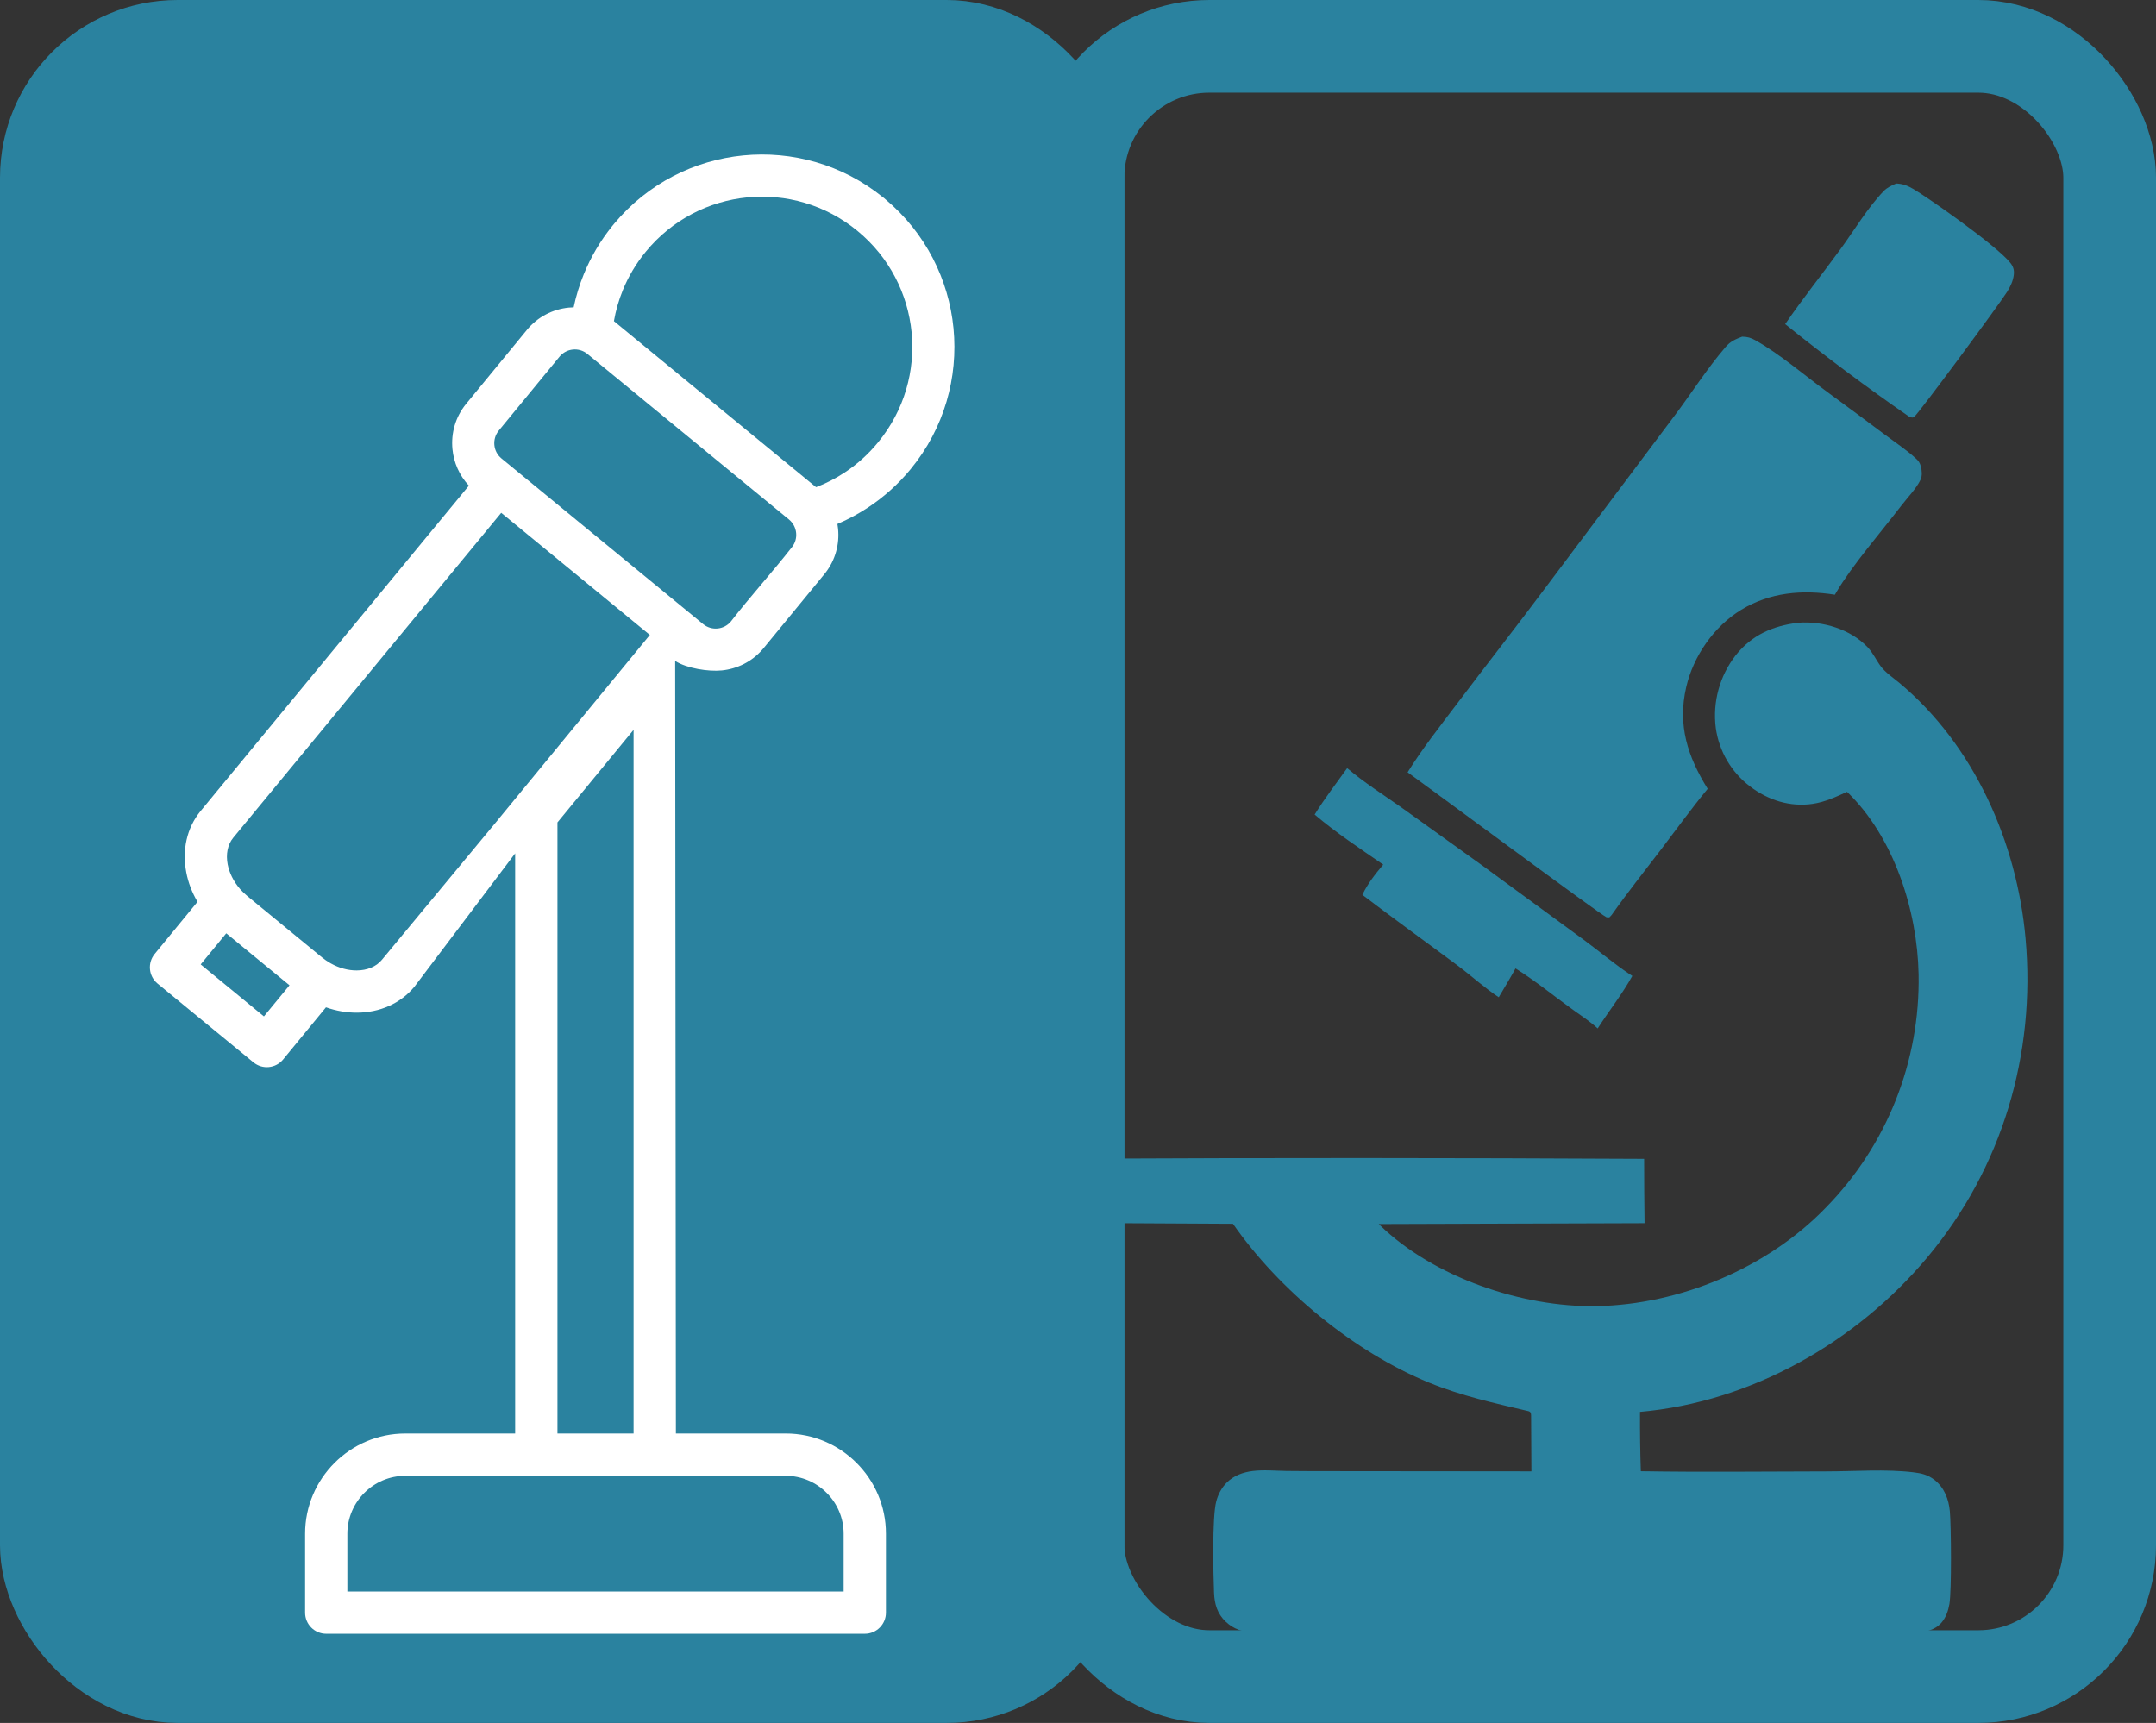
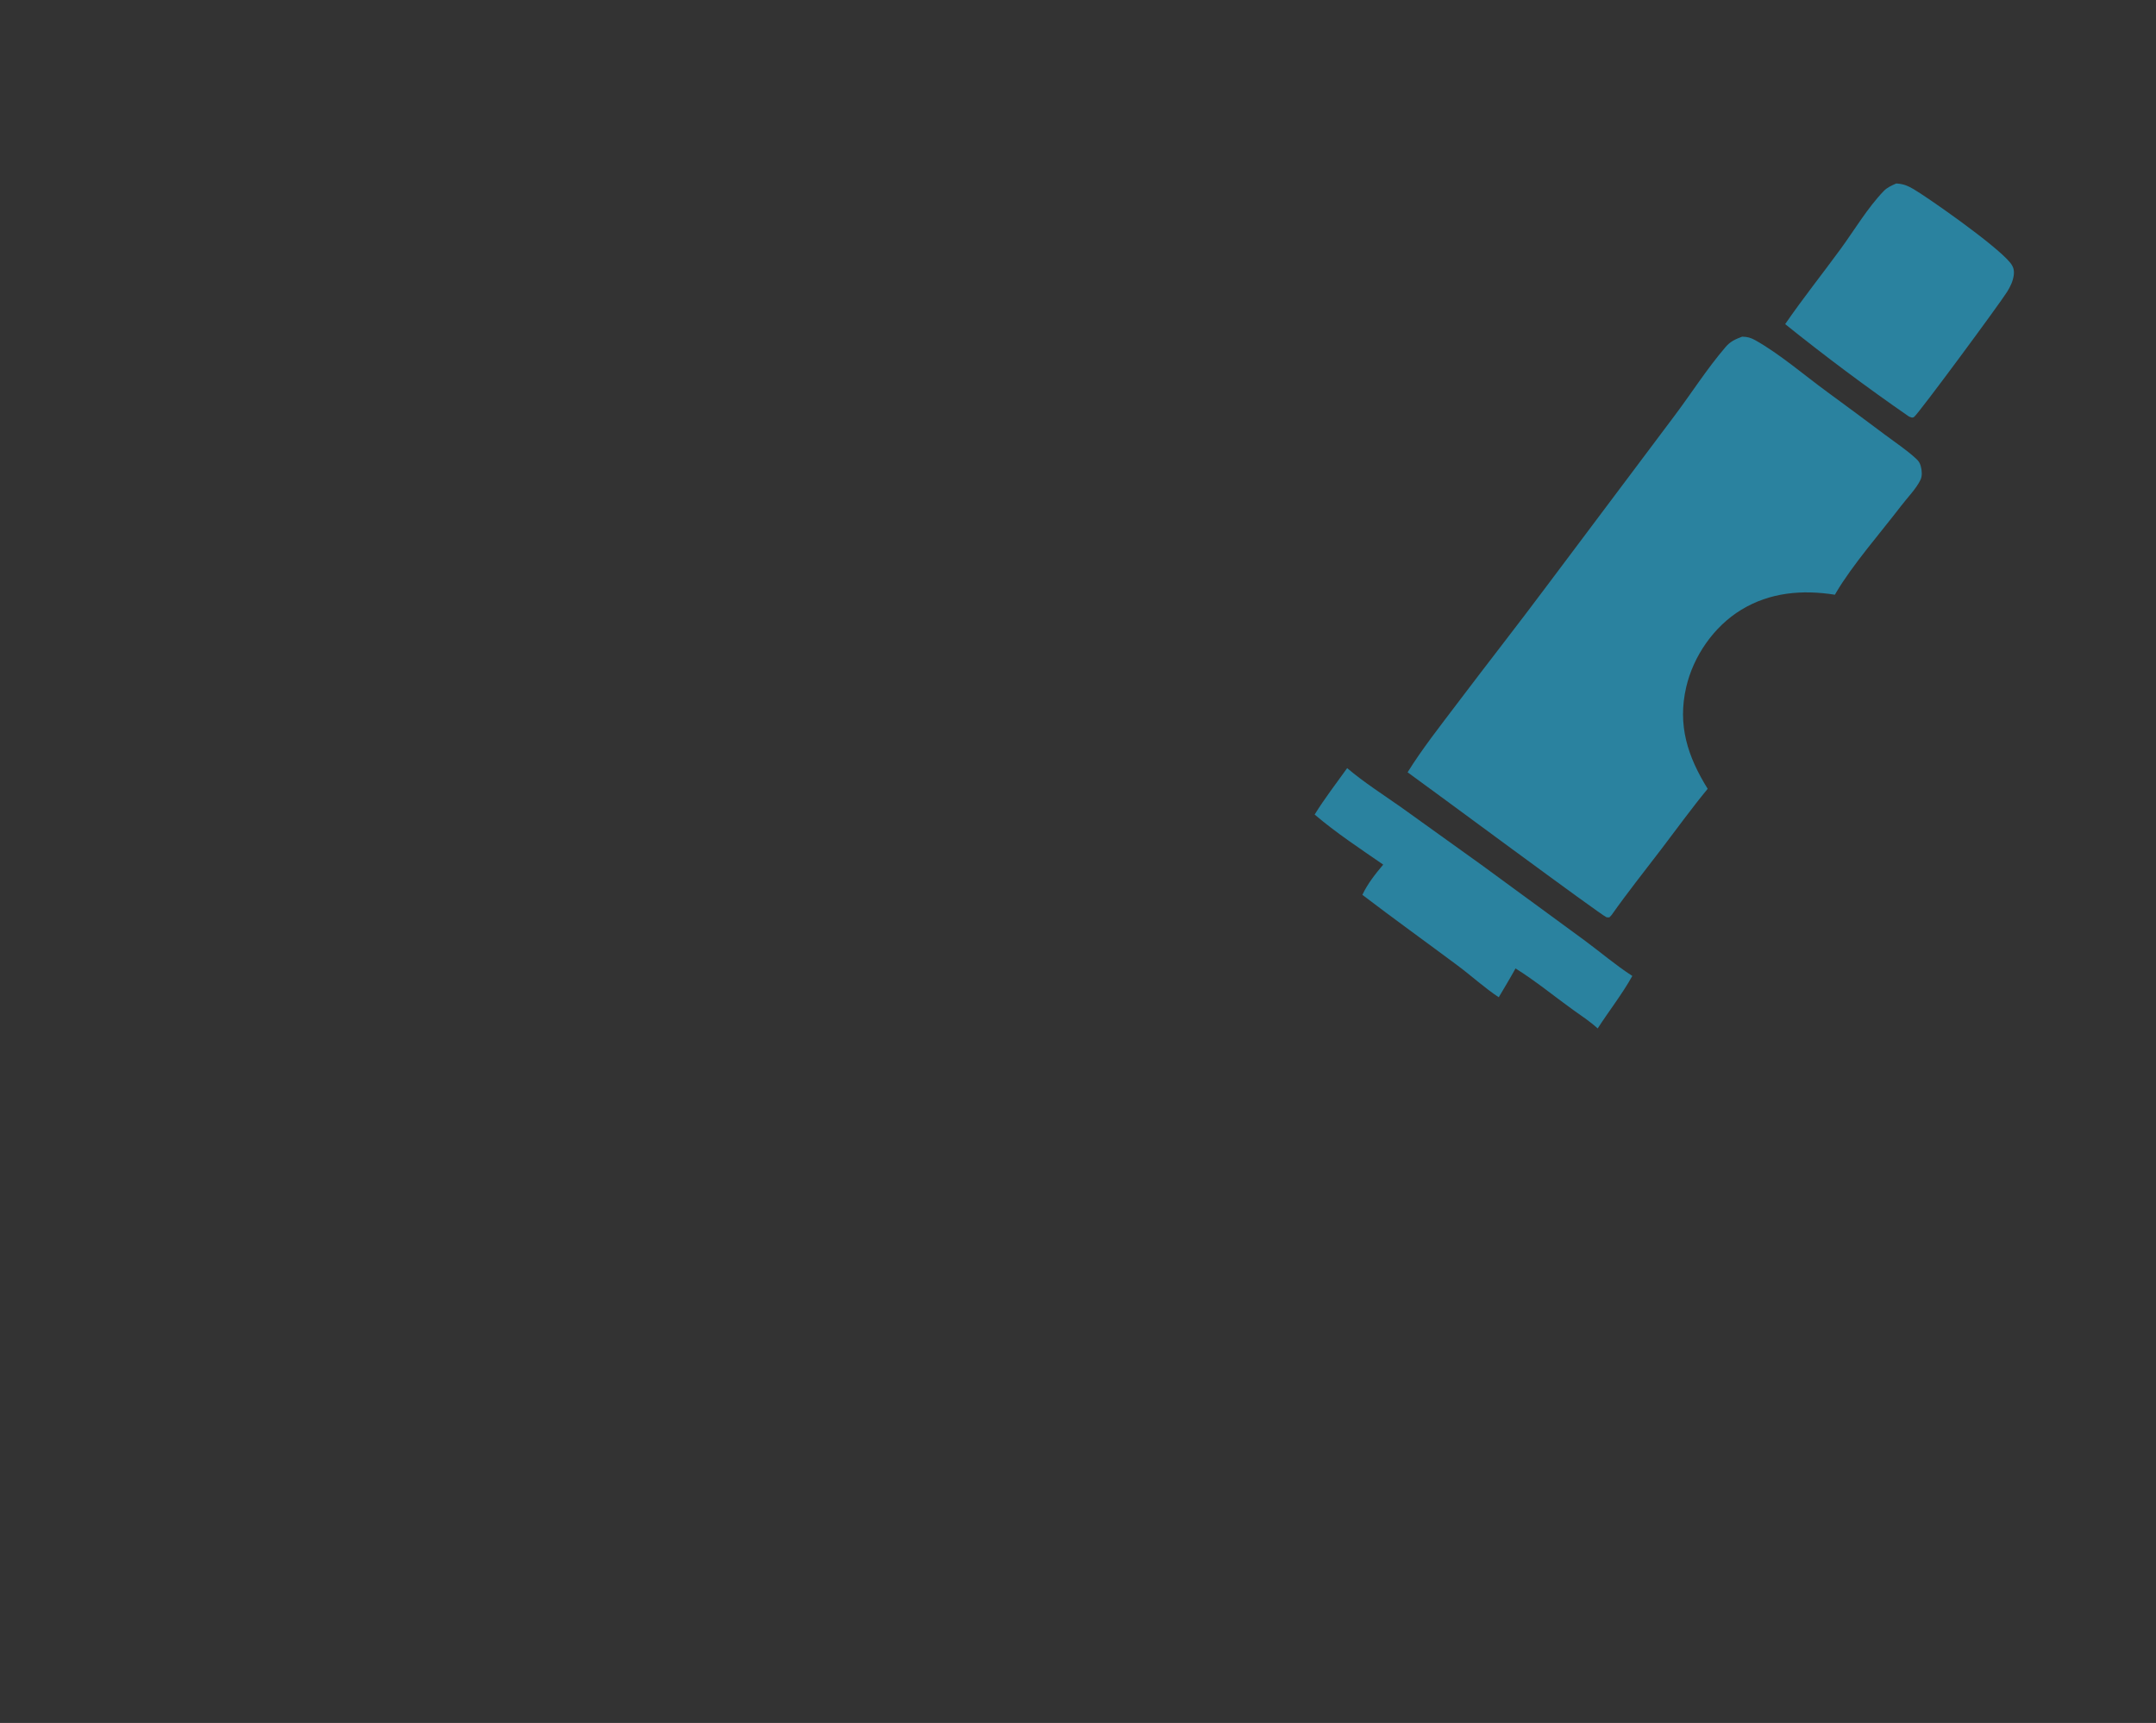
<svg xmlns="http://www.w3.org/2000/svg" id="_レイヤー_1" data-name="レイヤー_1" width="160.191" height="128.019" version="1.1" viewBox="0 0 160.191 128.019">
  <rect x="0" y="0" width="160.191" height="128.019" fill="#333333" stroke="none" />
  <defs>
    <style>
      .st0 {
        fill: #fff;
      }

      .st1 {
        fill: none;
        stroke: #2a829f;
        stroke-miterlimit: 10;
        stroke-width: 6.886px;
      }

      .st2 {
        fill: #2a829f;
      }
    </style>
  </defs>
  <g>
-     <rect class="st2" x="3.443" y="3.443" width="76.653" height="121.133" rx="9.76" ry="9.76" />
-     <rect class="st1" x="3.443" y="3.443" width="76.653" height="121.133" rx="9.76" ry="9.76" />
-   </g>
+     </g>
  <g>
-     <path class="st2" d="M143.72,109.952c-.481-.374-.958-.485-1.555-.556-2.068-.248-4.34-.07-6.431-.067-4.603.006-9.218.064-13.82-.013-.049-1.47-.069-2.94-.061-4.41,8.262-.73,16.071-5.174,21.352-11.484,5.553-6.634,8.069-15.099,7.293-23.702-.644-7.139-3.819-14.351-9.392-18.993-.443-.369-1.022-.758-1.363-1.216-.343-.46-.578-.999-.976-1.418-1.273-1.345-3.344-1.964-5.146-1.823-.008 0-.015.002-.023.003-1.878.226-3.448.914-4.642,2.425-1.189,1.53-1.719,3.472-1.473,5.394.24,1.723,1.152,3.281,2.536,4.334,1.342,1.028,2.977,1.552,4.669,1.302.91-.135,1.718-.514,2.547-.892,3.487,3.354,5.223,8.819,5.317,13.555.122,6.469-2.36,12.715-6.889,17.335-4.32,4.481-10.858,7.22-17.06,7.323-5.491.091-12.073-2.128-16.072-6.009l-.09-.089,19.749-.064c-.021-1.594-.031-3.187-.031-4.781-14.003-.076-28.006-.08-42.009-.011l-.054,4.776,11.512.061c3.424,4.929,9.01,9.523,14.547,11.792,2.43.996,4.856,1.526,7.392,2.125.183.043.204.147.213.315l.023,4.162-14.582-.014c-1.21-.002-2.421.003-3.63-.015-.822-.013-1.698-.098-2.514.006-.712.09-1.397.342-1.912.859-.388.39-.643.874-.781,1.404-.309,1.185-.219,5.379-.163,6.772.034.851.24,1.567.875,2.165.589.555,1.231.74,2.019.806,2.402.201,4.932-.004,7.347-.008l15.394-.016,17.059-.012c3.112.015,6.292.219,9.396.051.702-.038,1.452-.182,1.941-.734.347-.392.521-.901.609-1.408.168-.974.13-5.791.033-6.874-.082-.914-.411-1.779-1.153-2.356Z" />
    <path class="st2" d="M119.579,68.163l.163-.174c1.183-1.678,2.468-3.289,3.714-4.922,1.135-1.487,2.234-3.013,3.425-4.455-1.487-2.401-2.249-4.714-1.598-7.547.531-2.311,2.06-4.521,4.094-5.757,2.136-1.298,4.531-1.501,6.956-1.118l.08-.139c1.195-2.046,3.363-4.528,4.843-6.466.453-.594,1.121-1.271,1.437-1.934.143-.301.104-.692.022-1.005-.067-.255-.162-.391-.352-.566-.688-.637-1.513-1.182-2.265-1.745-1.454-1.09-2.914-2.172-4.38-3.245-1.675-1.227-3.486-2.788-5.279-3.798-.349-.197-.601-.271-1-.276-.516.2-.866.346-1.229.769-1.398,1.63-2.581,3.504-3.877,5.22l-9.326,12.426c-2.226,2.984-4.527,5.913-6.77,8.885-1.239,1.642-2.567,3.32-3.652,5.068,1.441,1.031,14.459,10.682,14.779,10.771.068.019.142.005.213.007Z" />
    <path class="st2" d="M142.213,30.983c.301-.197,6.387-8.443,6.927-9.317.235-.381.429-.787.484-1.237.045-.361-.038-.63-.267-.912-1.079-1.33-6.226-4.913-7.186-5.468-.404-.234-.712-.37-1.181-.408-.034-.003-.067-.005-.101-.007-.338.149-.667.292-.928.562-1.192,1.235-2.169,2.885-3.184,4.277-1.37,1.879-2.823,3.693-4.139,5.611,2.984,2.398,6.052,4.689,9.199,6.867.15.047.232.126.376.032Z" />
    <path class="st2" d="M101.224,66.49c2.336,1.782,4.724,3.498,7.08,5.254,1.022.762,1.996,1.656,3.054,2.356.419-.712.848-1.419,1.246-2.143,1.484.928,2.853,2.053,4.272,3.077.619.441,1.272.867,1.831,1.383.836-1.297,1.829-2.557,2.575-3.901-1.257-.812-2.399-1.796-3.605-2.683l-7.613-5.575-5.948-4.268c-1.349-.949-2.763-1.848-4.022-2.915-.81,1.135-1.683,2.262-2.416,3.449,1.6,1.363,3.368,2.526,5.095,3.719-.588.697-1.157,1.417-1.549,2.246Z" />
  </g>
-   <rect class="st1" x="80.096" y="3.443" width="76.653" height="121.133" rx="9.76" ry="9.76" />
-   <path class="st0" d="M38.017,34.686l0.0.001.003.001,14.224,11.686c.314.256.702.363,1.076.326.372-.036.735-.216.99-.527,1.441-1.861,3.064-3.643,4.518-5.499.257-.312.362-.701.325-1.075-.037-.373-.214-.734-.525-.991l-0-.001-14.986-12.31c-.314-.257-.702-.363-1.075-.326-.375.037-.736.216-.992.528l-4.518,5.498c-.256.313-.362.702-.325,1.076.036.374.215.734.527.99l.758.622h0ZM16.809,69.35l-1.898,2.31,4.698,3.862,1.901-2.312-4.7-3.861h0ZM43.837,52.593c.041-.058.084-.112.134-.164l4.313-5.25-11.043-9.074-19.908,24.138c-.432.525-.559,1.247-.416,1.987.122.62.423,1.246.891,1.794.015.017.032.033.045.051.16.18.336.352.53.511l5.528,4.542c.197.161.401.303.612.424.015.009.03.018.047.028.629.355,1.302.53,1.934.527.756-.003,1.443-.267,1.872-.791l8.538-10.298c.039-.057.084-.112.132-.164l6.791-8.263h0ZM41.419,106.517h5.656v-52.289l-5.656,6.88v45.409h0ZM25.809,118.254h36.874v-4.298c0-1.18-.483-2.254-1.266-3.034-.778-.78-1.853-1.263-3.034-1.263h-28.276c-1.18,0-2.255.484-3.034,1.263-.779.78-1.264,1.854-1.264,3.034v4.298h0ZM13.854,74.85l-2.144-1.762c-.67-.549-.767-1.536-.218-2.205l3.182-3.875c-.41-.695-.69-1.436-.832-2.18-.318-1.634.013-3.29,1.069-4.575l19.929-24.167c-.711-.758-1.126-1.718-1.222-2.709-.116-1.174.214-2.391,1.017-3.369l4.518-5.499c.803-.977,1.935-1.538,3.11-1.653.12-.012.241-.019.36-.021.174-.836.428-1.662.755-2.465.516-1.265,1.221-2.474,2.12-3.584.045-.063.094-.122.145-.177,2.502-2.993,5.972-4.707,9.579-5.06,3.608-.353,7.351.655,10.382,3.108.067.045.125.095.18.148,2.993,2.5,4.708,5.972,5.061,9.579.356,3.643-.675,7.421-3.179,10.47-.928,1.13-2.002,2.085-3.175,2.859-.727.48-1.486.886-2.272,1.22.022.119.038.239.05.36.112,1.135-.194,2.31-.939,3.27-.045.065-.095.126-.147.183l-4.383,5.336c-.047.065-.098.126-.153.182-.796.914-1.889,1.44-3.021,1.551-.99.097-2.581-.147-3.461-.701l.054,57.402h8.167c2.05,0,3.91.837,5.257,2.184,1.349,1.347,2.183,3.208,2.183,5.255v5.869c0,.868-.703,1.571-1.57,1.571H24.239c-.869,0-1.57-.703-1.57-1.571v-5.869c0-2.047.836-3.908,2.183-5.255,1.349-1.347,3.208-2.184,5.256-2.184h8.168v-43.108l-7.475,9.897c-1.056,1.285-2.615,1.932-4.277,1.94-.759.003-1.542-.129-2.305-.397l-3.182,3.873c-.55.669-1.537.766-2.205.216l-2.559-2.102h0M45.63,23.875l14.907,12.246c.032.026.067.052.099.078.745-.285,1.459-.651,2.133-1.096.904-.596,1.74-1.343,2.473-2.236,1.959-2.384,2.767-5.335,2.49-8.177-.28-2.842-1.642-5.578-4.027-7.536l-0-.001c-2.385-1.959-5.334-2.767-8.177-2.488-2.841.278-5.579,1.643-7.537,4.026l-.001.001c-.731.89-1.303,1.856-1.712,2.862-.307.751-.527,1.525-.664,2.309l.016.013h0Z" />
</svg>